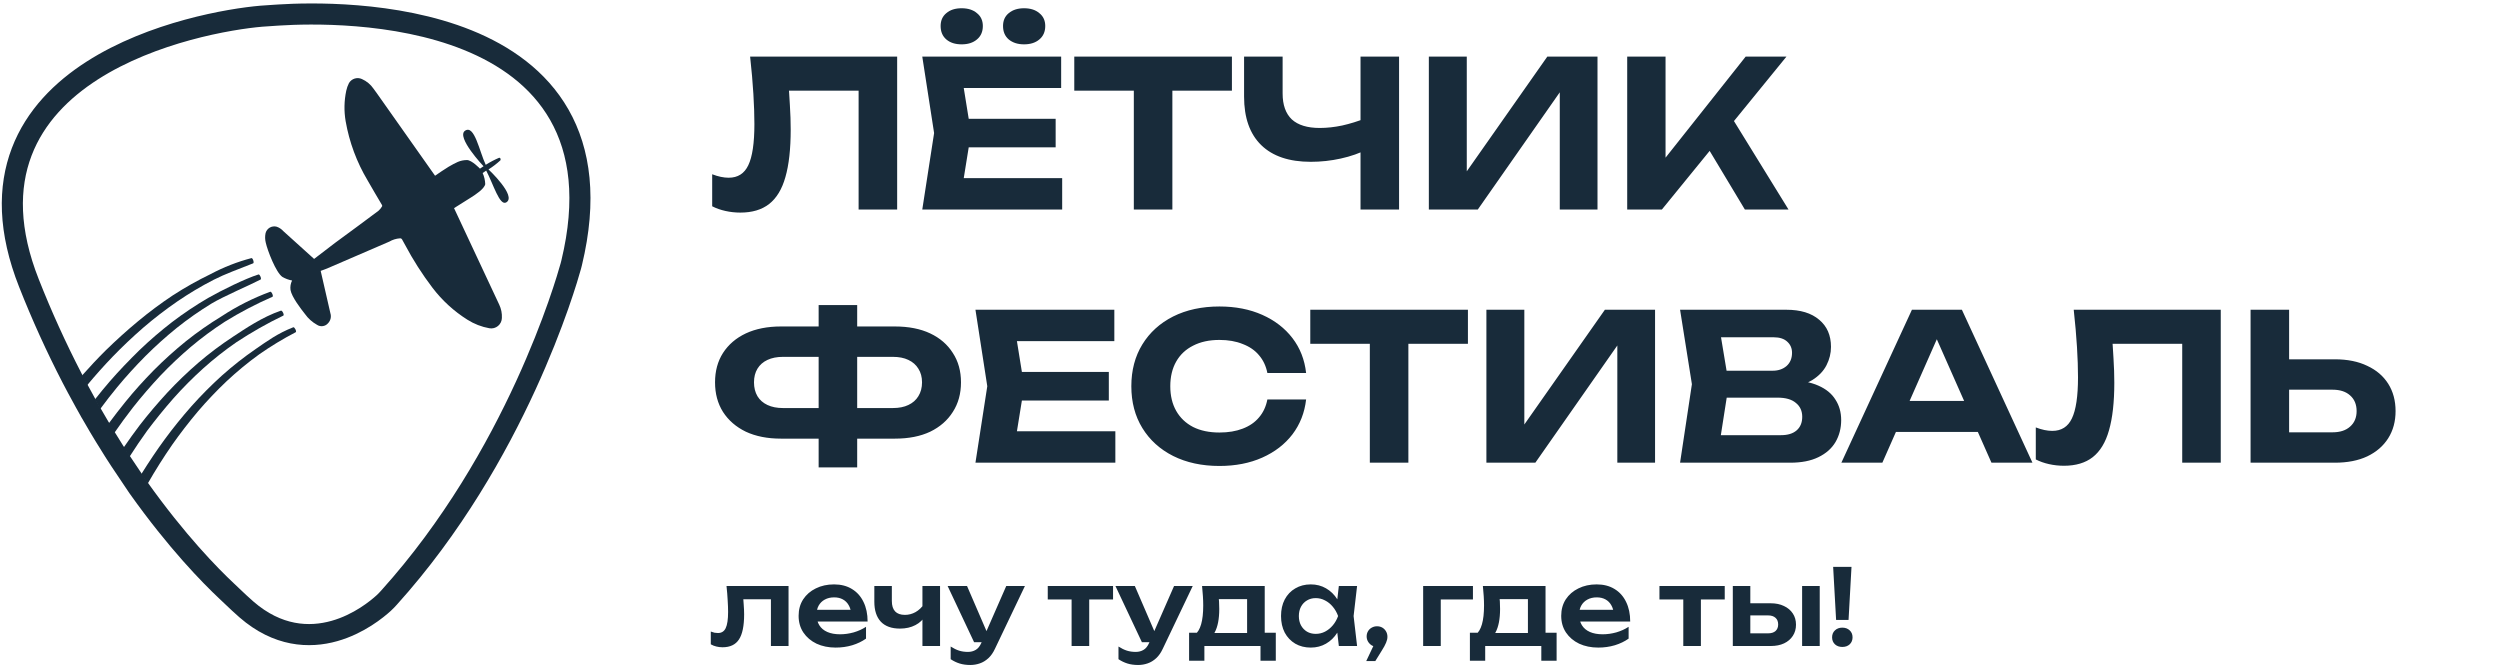
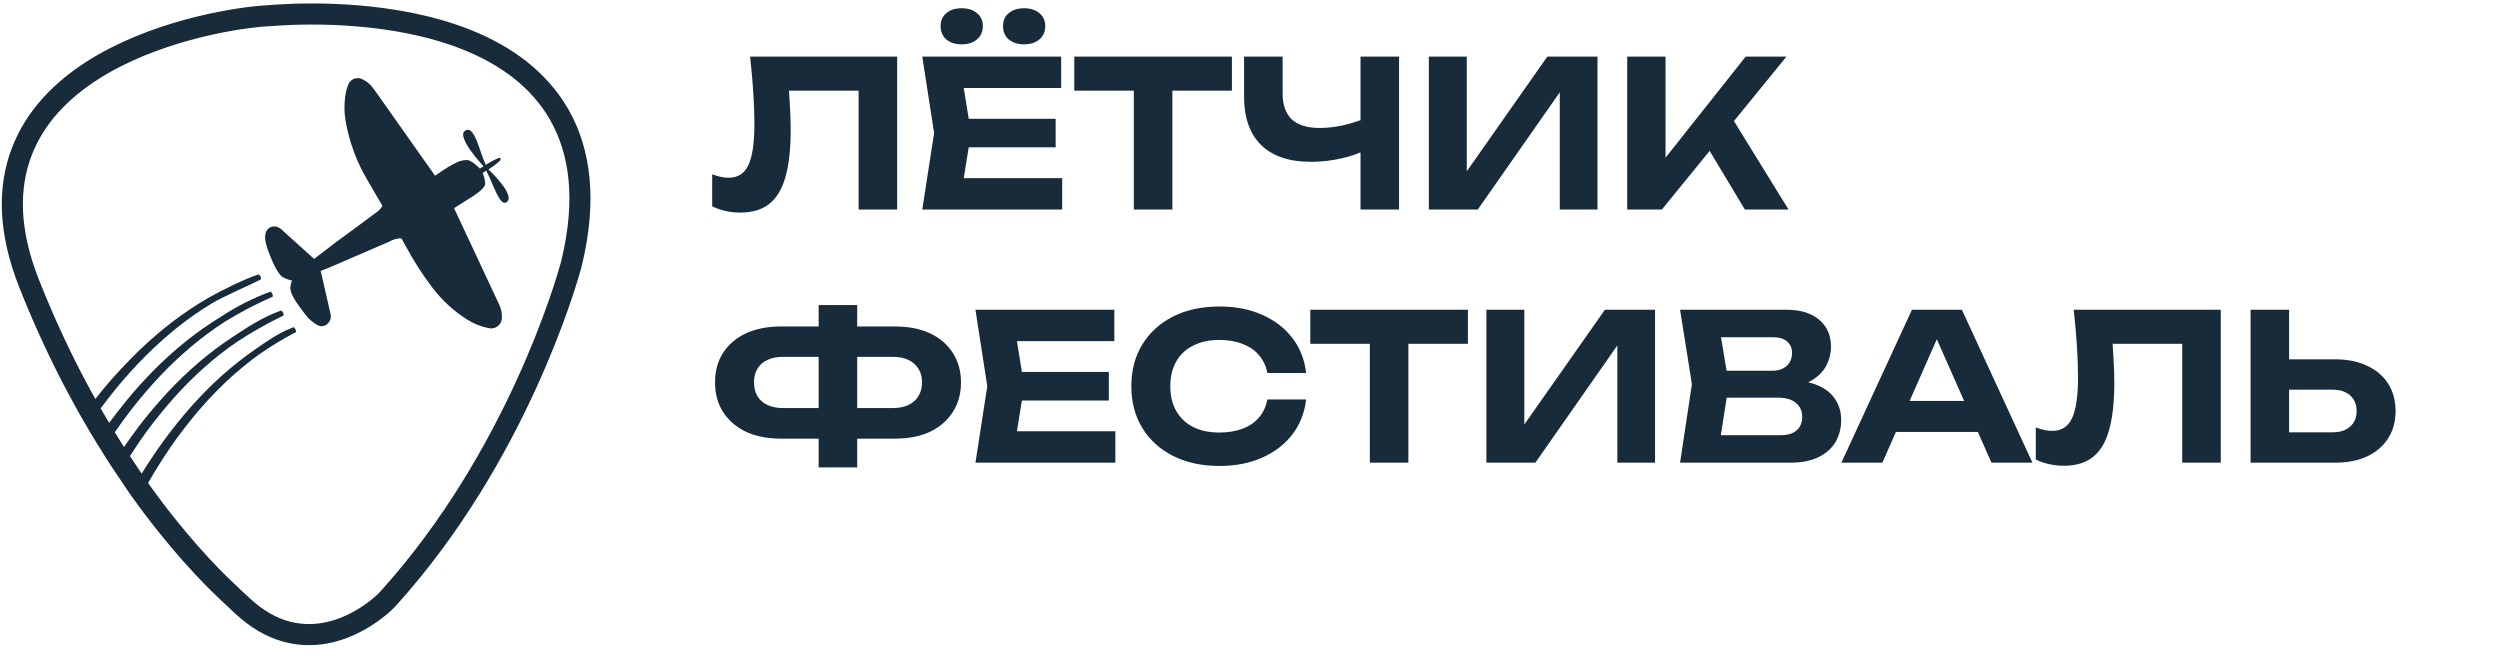
<svg xmlns="http://www.w3.org/2000/svg" width="711" height="190" viewBox="0 0 711 190" fill="none">
  <path d="M56.256 117.048C58.84 114.022 61.581 111.136 64.469 108.4C67.395 105.663 70.489 103.112 73.734 100.764C77.051 98.449 80.514 96.351 84.101 94.483C84.455 94.311 83.768 92.935 83.403 93.077C78.913 94.837 75.949 97.041 72.723 99.257C69.346 101.582 66.12 104.119 63.063 106.852C60.047 109.584 57.177 112.475 54.466 115.51C51.745 118.595 49.187 121.761 46.86 124.927C44.534 128.093 42.38 131.329 40.154 134.89C40.771 135.8 41.388 136.67 42.005 137.54C44.22 133.676 46.526 130.025 49.025 126.414C51.23 123.288 53.667 120.123 56.256 117.048Z" fill="#182B3A" />
  <path d="M49.38 113.235C52.03 110.263 54.839 107.437 57.795 104.77C60.782 102.089 63.937 99.603 67.242 97.325C71.511 94.509 75.965 91.981 80.573 89.76C80.937 89.598 80.269 88.212 79.895 88.344C74.534 90.185 69.781 93.462 66.2 95.808C62.77 98.063 59.487 100.532 56.369 103.202C53.285 105.866 50.347 108.695 47.569 111.678C44.778 114.712 42.148 117.807 39.731 120.932C38.244 122.874 36.757 124.978 35.139 127.315C35.695 128.205 36.261 129.064 36.818 129.924C38.456 127.365 40.135 124.867 41.875 122.47C44.201 119.375 46.71 116.27 49.38 113.235Z" fill="#182B3A" />
  <path d="M45.577 106.872C48.329 103.979 51.232 101.235 54.275 98.649C57.35 96.06 60.587 93.668 63.965 91.488C68.3 88.812 72.819 86.446 77.488 84.408C77.852 84.257 77.235 82.851 76.861 82.972C71.978 84.769 67.319 87.121 62.974 89.981C59.455 92.124 56.077 94.489 52.859 97.061C49.681 99.635 46.642 102.377 43.756 105.274C40.863 108.218 38.122 111.252 35.665 114.296C34.067 116.259 32.468 118.342 30.891 120.466C31.427 121.366 31.963 122.267 32.499 123.136C34.208 120.658 35.958 118.271 37.799 115.905C40.196 112.86 42.816 109.826 45.577 106.872Z" fill="#182B3A" />
  <path d="M41.369 101.26C44.197 98.435 47.172 95.761 50.28 93.249C53.419 90.741 56.712 88.434 60.141 86.341C63.651 84.227 71.115 81.071 74.109 79.503C74.463 79.331 73.887 77.936 73.513 78.057C69.689 79.261 62.973 82.588 59.191 84.743C55.63 86.818 52.202 89.112 48.925 91.61C45.689 94.106 42.589 96.773 39.639 99.601C36.666 102.524 33.854 105.437 31.255 108.431C29.798 110.12 28.382 111.839 26.986 113.619C27.492 114.53 27.998 115.42 28.503 116.31C30.081 114.165 31.679 112.122 33.348 110.089C35.806 107.116 38.507 104.142 41.369 101.26Z" fill="#182B3A" />
-   <path d="M40.793 93.148C43.839 90.529 47.023 88.075 50.331 85.795C53.666 83.509 57.143 81.435 60.739 79.585C64.208 77.835 67.404 76.723 71.996 74.892C72.36 74.75 71.885 73.304 71.51 73.405C67.48 74.464 63.587 75.989 59.909 77.947C56.193 79.744 52.592 81.771 49.127 84.015C45.693 86.296 42.384 88.761 39.215 91.399C36.019 94.049 32.974 96.81 30.112 99.602C27.796 101.898 25.52 104.325 23.295 106.833C23.78 107.764 24.266 108.684 24.751 109.595C27.108 106.763 29.515 104.062 32.054 101.422C34.795 98.59 37.718 95.819 40.793 93.148Z" fill="#182B3A" />
  <path d="M136.505 47.967L137.516 47.279C137.516 47.279 129.597 38.924 132.277 37.164C134.957 35.404 136.323 43.031 138.143 46.874C139.37 46.095 140.659 45.418 141.997 44.851C142.371 44.953 142.432 45.195 142.331 45.58C141.28 46.552 140.143 47.425 138.932 48.189C138.932 48.189 147.024 55.755 143.99 57.555C142.088 58.678 140.328 52.397 138.275 48.523L137.263 49.201C137.712 50.198 137.963 51.273 138.002 52.366C137.749 53.722 135.16 55.401 133.956 56.159L129.131 59.194L141.987 86.654C142.547 87.834 142.804 89.133 142.735 90.437C142.725 90.873 142.622 91.301 142.432 91.693C142.242 92.085 141.97 92.431 141.634 92.708C141.298 92.986 140.906 93.187 140.486 93.3C140.065 93.412 139.625 93.433 139.195 93.36C136.966 92.963 134.836 92.135 132.924 90.923C129.091 88.509 125.724 85.425 122.982 81.82C120.071 77.991 117.476 73.932 115.224 69.682C114.931 69.166 114.637 68.671 114.364 68.125C114.311 68.014 114.226 67.921 114.12 67.86C114.013 67.799 113.89 67.771 113.768 67.781C112.697 67.85 111.658 68.169 110.733 68.711L93.043 76.348C92.477 76.59 91.88 76.783 91.202 77.035L93.964 89.092C94.118 89.576 94.139 90.092 94.025 90.586C93.911 91.081 93.666 91.536 93.316 91.904C92.938 92.363 92.401 92.665 91.811 92.749C91.222 92.833 90.622 92.694 90.13 92.359C88.793 91.61 87.64 90.574 86.752 89.325C85.518 87.777 82.959 84.429 82.625 82.487C82.493 81.559 82.648 80.613 83.07 79.776C82.106 79.597 81.179 79.254 80.329 78.765C78.489 77.551 76.061 71.2 75.586 69.025C75.359 68.138 75.338 67.21 75.525 66.314C75.609 65.984 75.757 65.675 75.961 65.403C76.166 65.131 76.423 64.903 76.716 64.731C77.01 64.56 77.335 64.449 77.673 64.405C78.01 64.36 78.353 64.384 78.681 64.473C79.422 64.727 80.084 65.17 80.603 65.758L89.331 73.637C91.354 72.1 93.286 70.603 95.278 69.085C99.405 66.051 103.552 63.017 107.669 59.922C108.07 59.556 108.411 59.129 108.68 58.658C108.698 58.593 108.702 58.525 108.692 58.459C108.681 58.392 108.657 58.329 108.619 58.273C107.274 55.967 105.878 53.681 104.574 51.355C101.469 46.162 99.343 40.444 98.303 34.484C97.808 31.603 97.867 28.655 98.475 25.796C98.637 25.044 98.895 24.317 99.243 23.631C99.604 23.017 100.181 22.558 100.862 22.345C101.542 22.132 102.278 22.179 102.925 22.478C104.267 23.072 105.416 24.028 106.243 25.24C106.556 25.654 106.86 26.089 107.183 26.534L123.73 49.979C124.58 49.332 126.603 48.058 127.574 47.431C129.597 46.288 130.81 45.529 132.813 45.519C134.179 45.529 136.505 47.967 136.505 47.967Z" fill="#182B3A" />
  <path d="M29.792 124.015C30.673 125.47 31.555 126.889 32.438 128.271L32.444 128.28C32.565 128.468 32.686 128.657 32.807 128.846C33.248 129.531 33.691 130.221 34.133 130.896C35.263 132.63 36.386 134.306 37.504 135.922L39.293 138.585L39.316 138.618L39.339 138.651C50.303 154.075 59.845 163.769 64.462 168.098C64.954 168.56 65.458 169.039 65.972 169.528C67.295 170.787 68.68 172.105 70.091 173.33C78.953 181.03 87.939 181.48 95.113 179.452C102.098 177.479 107.262 173.208 109.099 171.537C109.681 171.008 110.186 170.464 110.631 169.971C146.774 129.883 160.966 80.659 162.341 75.669C162.431 75.342 162.508 75.037 162.582 74.728C166.901 56.799 165.011 43.051 159.068 32.635C153.151 22.263 143.466 15.634 133.031 11.414C112.271 3.019 87.538 3.758 79.612 4.254C79.208 4.279 78.799 4.304 78.387 4.328C77.06 4.408 75.699 4.49 74.333 4.606C65.495 5.357 43.38 9.065 26.222 20.064C17.597 25.593 10.023 33.095 6.175 43.183C2.306 53.325 2.36 65.667 8.236 80.525C11.861 89.727 15.954 98.739 20.498 107.523L20.503 107.532C20.993 108.471 21.483 109.399 21.972 110.318L21.976 110.324L21.98 110.331C22.712 111.687 23.45 113.042 24.196 114.397L24.202 114.409C24.712 115.327 25.221 116.233 25.718 117.114L25.722 117.122L25.727 117.13C26.543 118.558 27.352 119.951 28.173 121.327C28.716 122.236 29.256 123.132 29.792 124.015ZM29.792 124.015L29.791 124.013M29.792 124.015L29.793 124.017" stroke="#182B3A" stroke-width="6" />
  <path d="M213.333 16.092H255.151V59.592H244.189V20.848L249.119 25.778H219.423L224.063 22.124C224.334 24.831 224.527 27.422 224.643 29.896C224.798 32.332 224.875 34.652 224.875 36.856C224.875 42.386 224.372 46.89 223.367 50.37C222.4 53.812 220.854 56.364 218.727 58.026C216.639 59.65 213.913 60.462 210.549 60.462C209.118 60.462 207.707 60.308 206.315 59.998C204.923 59.689 203.666 59.244 202.545 58.664V49.558C204.246 50.216 205.812 50.544 207.243 50.544C209.834 50.544 211.69 49.365 212.811 47.006C213.971 44.609 214.551 40.704 214.551 35.29C214.551 32.738 214.454 29.877 214.261 26.706C214.068 23.497 213.758 19.959 213.333 16.092ZM300.227 33.782V41.902H268.733V33.782H300.227ZM276.157 37.842L273.257 55.822L268.675 50.66H302.083V59.592H262.295L265.659 37.842L262.295 16.092H301.793V25.024H268.675L273.257 19.862L276.157 37.842ZM273.489 12.612C271.671 12.612 270.221 12.148 269.139 11.22C268.056 10.292 267.515 9.016 267.515 7.392C267.515 5.846 268.056 4.628 269.139 3.738C270.221 2.81 271.671 2.346 273.489 2.346C275.306 2.346 276.756 2.81 277.839 3.738C278.96 4.628 279.521 5.846 279.521 7.392C279.521 9.016 278.96 10.292 277.839 11.22C276.756 12.148 275.306 12.612 273.489 12.612ZM291.237 12.612C289.458 12.612 288.008 12.148 286.887 11.22C285.804 10.292 285.263 9.016 285.263 7.392C285.263 5.846 285.804 4.628 286.887 3.738C288.008 2.81 289.458 2.346 291.237 2.346C293.054 2.346 294.504 2.81 295.587 3.738C296.708 4.628 297.269 5.846 297.269 7.392C297.269 9.016 296.708 10.292 295.587 11.22C294.504 12.148 293.054 12.612 291.237 12.612ZM322.46 20.906H333.422V59.592H322.46V20.906ZM305.524 16.092H350.358V25.778H305.524V16.092ZM372.781 46.02C366.633 46.02 361.935 44.435 358.687 41.264C355.439 38.094 353.815 33.492 353.815 27.46V16.092H364.777V26.59C364.777 29.838 365.647 32.294 367.387 33.956C369.166 35.58 371.814 36.392 375.333 36.392C377.382 36.392 379.509 36.16 381.713 35.696C383.956 35.194 386.198 34.498 388.441 33.608L389.079 42.366C386.72 43.565 384.13 44.474 381.307 45.092C378.523 45.711 375.681 46.02 372.781 46.02ZM386.933 59.592V16.092H397.895V59.592H386.933ZM406.363 59.592V16.092H417.151V53.908L413.961 53.27L440.061 16.092H454.329V59.592H443.599V21.138L446.731 21.776L420.283 59.592H406.363ZM462.777 59.592V16.092H473.681V50.834L470.723 48.572L496.475 16.092H508.075L472.637 59.592H462.777ZM483.599 38.538L491.487 31.752L508.655 59.592H496.243L483.599 38.538ZM239.433 124.748V116.048H253.933C255.673 116.048 257.142 115.758 258.341 115.178C259.578 114.598 260.526 113.767 261.183 112.684C261.879 111.563 262.227 110.248 262.227 108.74C262.227 107.232 261.879 105.937 261.183 104.854C260.526 103.772 259.578 102.94 258.341 102.36C257.142 101.78 255.673 101.49 253.933 101.49H239.491V92.848H254.513C258.418 92.848 261.763 93.506 264.547 94.82C267.331 96.135 269.477 97.991 270.985 100.388C272.532 102.747 273.305 105.531 273.305 108.74C273.305 111.95 272.532 114.753 270.985 117.15C269.477 119.548 267.331 121.423 264.547 122.776C261.763 124.091 258.418 124.748 254.513 124.748H239.433ZM222.091 124.748C218.263 124.748 214.938 124.091 212.115 122.776C209.331 121.423 207.166 119.548 205.619 117.15C204.111 114.753 203.357 111.95 203.357 108.74C203.357 105.531 204.111 102.747 205.619 100.388C207.166 97.991 209.331 96.135 212.115 94.82C214.938 93.506 218.263 92.848 222.091 92.848H237.113V101.49H222.671C220.97 101.49 219.5 101.78 218.263 102.36C217.026 102.94 216.078 103.772 215.421 104.854C214.764 105.937 214.435 107.232 214.435 108.74C214.435 110.248 214.764 111.563 215.421 112.684C216.078 113.767 217.026 114.598 218.263 115.178C219.5 115.758 220.97 116.048 222.671 116.048H237.171V124.748H222.091ZM232.821 132.926V86.758H243.783V132.926H232.821ZM315.35 105.782V113.902H283.856V105.782H315.35ZM291.28 109.842L288.38 127.822L283.798 122.66H317.206V131.592H277.418L280.782 109.842L277.418 88.092H316.916V97.024H283.798L288.38 91.862L291.28 109.842ZM371.458 113.612C371.033 117.363 369.738 120.669 367.572 123.53C365.407 126.353 362.546 128.557 358.988 130.142C355.431 131.728 351.371 132.52 346.808 132.52C341.82 132.52 337.432 131.573 333.642 129.678C329.892 127.784 326.972 125.135 324.884 121.732C322.796 118.33 321.752 114.366 321.752 109.842C321.752 105.318 322.796 101.355 324.884 97.952C326.972 94.55 329.892 91.901 333.642 90.006C337.432 88.112 341.82 87.164 346.808 87.164C351.371 87.164 355.431 87.957 358.988 89.542C362.546 91.128 365.407 93.332 367.572 96.154C369.738 98.977 371.033 102.283 371.458 106.072H360.438C360.052 104.1 359.259 102.418 358.06 101.026C356.9 99.634 355.354 98.571 353.42 97.836C351.526 97.063 349.322 96.676 346.808 96.676C343.908 96.676 341.414 97.218 339.326 98.3C337.238 99.344 335.634 100.852 334.512 102.824C333.391 104.796 332.83 107.136 332.83 109.842C332.83 112.549 333.391 114.888 334.512 116.86C335.634 118.832 337.238 120.36 339.326 121.442C341.414 122.486 343.908 123.008 346.808 123.008C349.322 123.008 351.526 122.641 353.42 121.906C355.354 121.172 356.9 120.108 358.06 118.716C359.259 117.324 360.052 115.623 360.438 113.612H371.458ZM389.58 92.906H400.542V131.592H389.58V92.906ZM372.644 88.092H417.478V97.778H372.644V88.092ZM422.732 131.592V88.092H433.52V125.908L430.33 125.27L456.43 88.092H470.698V131.592H459.968V93.138L463.1 93.776L436.652 131.592H422.732ZM507.856 110.248L508.784 108.102C512.187 108.18 514.971 108.702 517.136 109.668C519.34 110.635 520.964 111.969 522.008 113.67C523.091 115.333 523.632 117.266 523.632 119.47C523.632 121.79 523.091 123.878 522.008 125.734C520.925 127.552 519.301 128.982 517.136 130.026C515.009 131.07 512.341 131.592 509.132 131.592H477.812L481.176 109.262L477.812 88.092H508.03C512.051 88.092 515.164 89.04 517.368 90.934C519.611 92.79 520.732 95.362 520.732 98.648C520.732 100.466 520.307 102.206 519.456 103.868C518.605 105.531 517.252 106.942 515.396 108.102C513.54 109.224 511.027 109.939 507.856 110.248ZM488.6 128.924L484.424 123.762H506.522C508.417 123.762 509.886 123.318 510.93 122.428C512.013 121.5 512.554 120.205 512.554 118.542C512.554 116.88 511.955 115.565 510.756 114.598C509.596 113.593 507.856 113.09 505.536 113.09H487.44V105.434H504.144C505.729 105.434 507.044 104.99 508.088 104.1C509.132 103.172 509.654 101.916 509.654 100.33C509.654 99.054 509.209 98.01 508.32 97.198C507.431 96.348 506.135 95.922 504.434 95.922H484.482L488.6 90.76L491.674 109.262L488.6 128.924ZM535.574 122.834V114.018H565.618V122.834H535.574ZM557.962 88.092L578.03 131.592H566.372L549.146 92.674H552.51L535.342 131.592H523.684L543.752 88.092H557.962ZM589.767 88.092H631.585V131.592H620.623V92.848L625.553 97.778H595.857L600.497 94.124C600.767 96.831 600.961 99.422 601.077 101.896C601.231 104.332 601.309 106.652 601.309 108.856C601.309 114.386 600.806 118.89 599.801 122.37C598.834 125.812 597.287 128.364 595.161 130.026C593.073 131.65 590.347 132.462 586.983 132.462C585.552 132.462 584.141 132.308 582.749 131.998C581.357 131.689 580.1 131.244 578.979 130.664V121.558C580.68 122.216 582.246 122.544 583.677 122.544C586.267 122.544 588.123 121.365 589.245 119.006C590.405 116.609 590.985 112.704 590.985 107.29C590.985 104.738 590.888 101.877 590.695 98.706C590.501 95.497 590.192 91.959 589.767 88.092ZM640.062 131.592V88.092H651.024V127.822L646.094 122.95H663.378C665.505 122.95 667.167 122.409 668.366 121.326C669.603 120.244 670.222 118.774 670.222 116.918C670.222 115.024 669.603 113.535 668.366 112.452C667.167 111.37 665.505 110.828 663.378 110.828H645.108V102.186H664.016C667.612 102.186 670.686 102.805 673.238 104.042C675.829 105.241 677.82 106.942 679.212 109.146C680.604 111.35 681.3 113.941 681.3 116.918C681.3 119.857 680.604 122.428 679.212 124.632C677.82 126.836 675.829 128.557 673.238 129.794C670.686 130.993 667.612 131.592 664.016 131.592H640.062Z" fill="#182B3A" />
-   <path d="M206.62 166.652H224.26V183.722H219.25V168.152L221.56 170.432H209.11L211.27 168.572C211.37 169.792 211.45 170.922 211.51 171.962C211.59 172.982 211.63 173.902 211.63 174.722C211.63 178.002 211.14 180.382 210.16 181.862C209.2 183.342 207.64 184.082 205.48 184.082C204.88 184.082 204.3 184.012 203.74 183.872C203.2 183.752 202.67 183.542 202.15 183.242V179.612C202.51 179.752 202.86 179.862 203.2 179.942C203.56 180.002 203.89 180.032 204.19 180.032C205.21 180.032 205.94 179.572 206.38 178.652C206.84 177.712 207.07 176.172 207.07 174.032C207.07 173.072 207.03 171.972 206.95 170.732C206.89 169.492 206.78 168.132 206.62 166.652ZM237.656 184.172C235.636 184.172 233.826 183.802 232.226 183.062C230.646 182.302 229.396 181.242 228.476 179.882C227.576 178.522 227.126 176.942 227.126 175.142C227.126 173.362 227.556 171.802 228.416 170.462C229.296 169.122 230.496 168.082 232.016 167.342C233.536 166.582 235.266 166.202 237.206 166.202C239.186 166.202 240.886 166.642 242.306 167.522C243.726 168.382 244.816 169.602 245.576 171.182C246.356 172.762 246.746 174.622 246.746 176.762H231.146V173.432H244.046L242.096 174.632C242.016 173.632 241.766 172.782 241.346 172.082C240.946 171.382 240.396 170.842 239.696 170.462C238.996 170.082 238.176 169.892 237.236 169.892C236.216 169.892 235.326 170.102 234.566 170.522C233.826 170.922 233.246 171.492 232.826 172.232C232.426 172.952 232.226 173.802 232.226 174.782C232.226 175.962 232.486 176.972 233.006 177.812C233.526 178.652 234.286 179.292 235.286 179.732C236.286 180.172 237.496 180.392 238.916 180.392C240.196 180.392 241.486 180.212 242.786 179.852C244.086 179.472 245.256 178.942 246.296 178.262V181.622C245.176 182.422 243.866 183.052 242.366 183.512C240.886 183.952 239.316 184.172 237.656 184.172ZM255.95 178.772C253.57 178.772 251.76 178.122 250.52 176.822C249.28 175.502 248.66 173.602 248.66 171.122V166.652H253.64V170.912C253.64 173.552 254.88 174.872 257.36 174.872C258.42 174.872 259.42 174.612 260.36 174.092C261.32 173.552 262.16 172.752 262.88 171.692L263.18 175.022C262.56 176.202 261.61 177.122 260.33 177.782C259.07 178.442 257.61 178.772 255.95 178.772ZM262.34 183.722V166.652H267.35V183.722H262.34ZM275.951 189.122C274.831 189.122 273.821 188.982 272.921 188.702C272.021 188.422 271.171 188.012 270.371 187.472V183.872C271.211 184.412 272.011 184.802 272.771 185.042C273.531 185.282 274.371 185.402 275.291 185.402C276.111 185.402 276.841 185.212 277.481 184.832C278.121 184.472 278.651 183.822 279.071 182.882L286.181 166.652H291.491L282.971 184.502C282.451 185.622 281.821 186.522 281.081 187.202C280.341 187.882 279.531 188.372 278.651 188.672C277.791 188.972 276.891 189.122 275.951 189.122ZM277.031 182.642L269.501 166.652H275.021L281.921 182.642H277.031ZM304.762 168.392H309.772V183.722H304.762V168.392ZM297.982 166.652H316.552V170.492H297.982V166.652ZM323.676 189.122C322.556 189.122 321.546 188.982 320.646 188.702C319.746 188.422 318.896 188.012 318.096 187.472V183.872C318.936 184.412 319.736 184.802 320.496 185.042C321.256 185.282 322.096 185.402 323.016 185.402C323.836 185.402 324.566 185.212 325.206 184.832C325.846 184.472 326.376 183.822 326.796 182.882L333.906 166.652H339.216L330.696 184.502C330.176 185.622 329.546 186.522 328.806 187.202C328.066 187.882 327.256 188.372 326.376 188.672C325.516 188.972 324.616 189.122 323.676 189.122ZM324.756 182.642L317.226 166.652H322.746L329.646 182.642H324.756ZM362.837 179.942V187.922H358.487V183.722H342.527V187.922H338.177V179.942H342.947L344.057 180.032H356.477L357.467 179.942H362.837ZM341.867 166.652H359.687V182.582H354.677V168.092L356.987 170.402H344.357L346.367 168.602C346.547 169.462 346.657 170.282 346.697 171.062C346.737 171.822 346.757 172.532 346.757 173.192C346.757 176.032 346.327 178.252 345.467 179.852C344.607 181.432 343.397 182.222 341.837 182.222L339.797 180.512C341.397 179.352 342.197 176.582 342.197 172.202C342.197 171.342 342.167 170.452 342.107 169.532C342.047 168.592 341.967 167.632 341.867 166.652ZM380.765 183.722L380.045 177.482L380.855 175.202L380.045 172.952L380.765 166.652H385.955L384.965 175.202L385.955 183.722H380.765ZM382.085 175.202C381.765 177.002 381.175 178.582 380.315 179.942C379.475 181.282 378.405 182.322 377.105 183.062C375.825 183.802 374.385 184.172 372.785 184.172C371.125 184.172 369.655 183.802 368.375 183.062C367.095 182.302 366.095 181.252 365.375 179.912C364.675 178.552 364.325 176.982 364.325 175.202C364.325 173.402 364.675 171.832 365.375 170.492C366.095 169.132 367.095 168.082 368.375 167.342C369.655 166.582 371.125 166.202 372.785 166.202C374.385 166.202 375.825 166.572 377.105 167.312C378.405 168.052 379.485 169.102 380.345 170.462C381.205 171.802 381.785 173.382 382.085 175.202ZM369.395 175.202C369.395 176.202 369.595 177.082 369.995 177.842C370.415 178.602 370.985 179.202 371.705 179.642C372.425 180.062 373.255 180.272 374.195 180.272C375.135 180.272 376.015 180.062 376.835 179.642C377.675 179.202 378.415 178.602 379.055 177.842C379.695 177.082 380.195 176.202 380.555 175.202C380.195 174.202 379.695 173.322 379.055 172.562C378.415 171.782 377.675 171.182 376.835 170.762C376.015 170.322 375.135 170.102 374.195 170.102C373.255 170.102 372.425 170.322 371.705 170.762C370.985 171.182 370.415 171.782 369.995 172.562C369.595 173.322 369.395 174.202 369.395 175.202ZM388.555 188.012L391.345 182.102L391.615 183.932C391.075 183.932 390.575 183.802 390.115 183.542C389.675 183.262 389.325 182.902 389.065 182.462C388.805 182.022 388.675 181.532 388.675 180.992C388.675 180.452 388.805 179.962 389.065 179.522C389.325 179.082 389.675 178.742 390.115 178.502C390.575 178.242 391.075 178.112 391.615 178.112C392.195 178.112 392.705 178.242 393.145 178.502C393.585 178.762 393.935 179.122 394.195 179.582C394.455 180.022 394.585 180.532 394.585 181.112C394.585 181.632 394.455 182.192 394.195 182.792C393.955 183.392 393.535 184.162 392.935 185.102L391.135 188.012H388.555ZM418.904 166.652V170.492H407.444L409.754 168.212V183.722H404.744V166.652H418.904ZM442.7 179.942V187.922H438.35V183.722H422.39V187.922H418.04V179.942H422.81L423.92 180.032H436.34L437.33 179.942H442.7ZM421.73 166.652H439.55V182.582H434.54V168.092L436.85 170.402H424.22L426.23 168.602C426.41 169.462 426.52 170.282 426.56 171.062C426.6 171.822 426.62 172.532 426.62 173.192C426.62 176.032 426.19 178.252 425.33 179.852C424.47 181.432 423.26 182.222 421.7 182.222L419.66 180.512C421.26 179.352 422.06 176.582 422.06 172.202C422.06 171.342 422.03 170.452 421.97 169.532C421.91 168.592 421.83 167.632 421.73 166.652ZM454.54 184.172C452.52 184.172 450.71 183.802 449.11 183.062C447.53 182.302 446.28 181.242 445.36 179.882C444.46 178.522 444.01 176.942 444.01 175.142C444.01 173.362 444.44 171.802 445.3 170.462C446.18 169.122 447.38 168.082 448.9 167.342C450.42 166.582 452.15 166.202 454.09 166.202C456.07 166.202 457.77 166.642 459.19 167.522C460.61 168.382 461.7 169.602 462.46 171.182C463.24 172.762 463.63 174.622 463.63 176.762H448.03V173.432H460.93L458.98 174.632C458.9 173.632 458.65 172.782 458.23 172.082C457.83 171.382 457.28 170.842 456.58 170.462C455.88 170.082 455.06 169.892 454.12 169.892C453.1 169.892 452.21 170.102 451.45 170.522C450.71 170.922 450.13 171.492 449.71 172.232C449.31 172.952 449.11 173.802 449.11 174.782C449.11 175.962 449.37 176.972 449.89 177.812C450.41 178.652 451.17 179.292 452.17 179.732C453.17 180.172 454.38 180.392 455.8 180.392C457.08 180.392 458.37 180.212 459.67 179.852C460.97 179.472 462.14 178.942 463.18 178.262V181.622C462.06 182.422 460.75 183.052 459.25 183.512C457.77 183.952 456.2 184.172 454.54 184.172ZM478.726 168.392H483.736V183.722H478.726V168.392ZM471.946 166.652H490.516V170.492H471.946V166.652ZM512.521 166.652H517.531V183.722H512.521V166.652ZM492.811 183.722V166.652H497.791V182.432L496.171 180.122H502.831C503.751 180.122 504.461 179.902 504.961 179.462C505.461 179.002 505.711 178.382 505.711 177.602C505.711 176.782 505.461 176.152 504.961 175.712C504.461 175.252 503.751 175.022 502.831 175.022H496.201V171.572H503.581C505.041 171.572 506.301 171.832 507.361 172.352C508.441 172.852 509.281 173.562 509.881 174.482C510.481 175.382 510.781 176.442 510.781 177.662C510.781 178.862 510.481 179.922 509.881 180.842C509.281 181.762 508.451 182.472 507.391 182.972C506.331 183.472 505.081 183.722 503.641 183.722H492.811ZM521.347 161.222H526.567L525.727 176.312H522.187L521.347 161.222ZM523.957 183.992C523.097 183.992 522.397 183.742 521.857 183.242C521.317 182.722 521.047 182.062 521.047 181.262C521.047 180.442 521.317 179.782 521.857 179.282C522.397 178.762 523.097 178.502 523.957 178.502C524.817 178.502 525.517 178.762 526.057 179.282C526.597 179.782 526.867 180.442 526.867 181.262C526.867 182.062 526.597 182.722 526.057 183.242C525.517 183.742 524.817 183.992 523.957 183.992Z" fill="#182B3A" />
</svg>